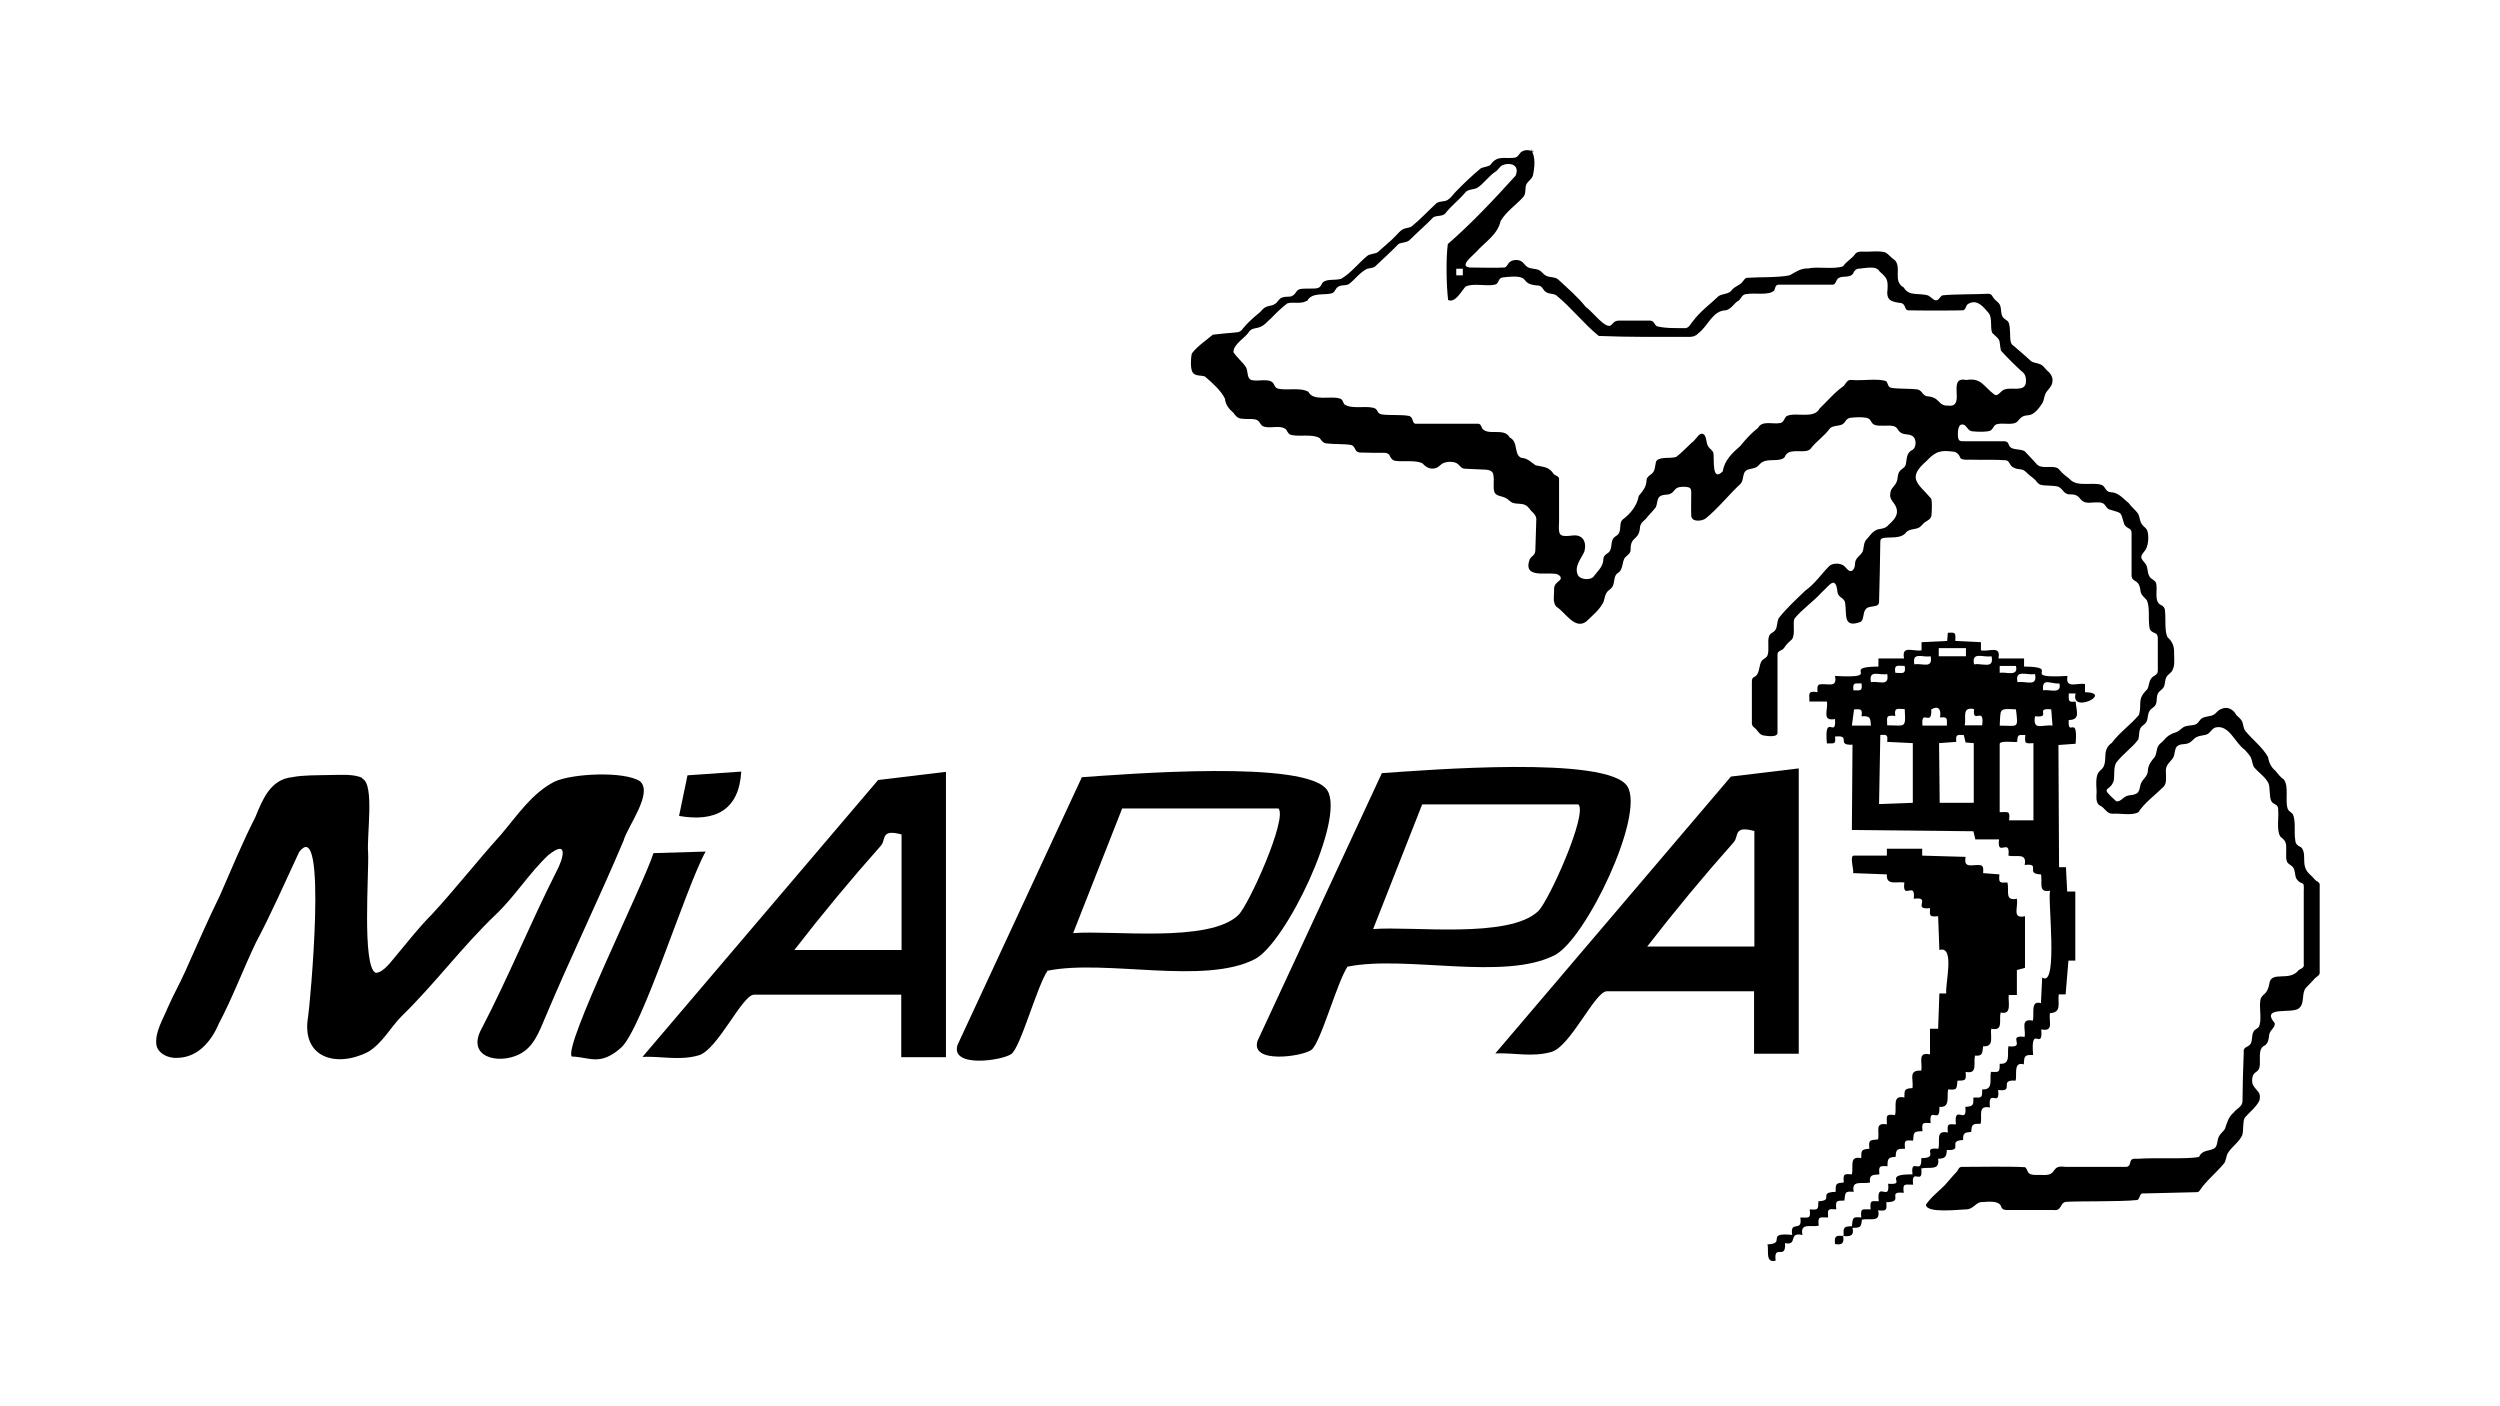
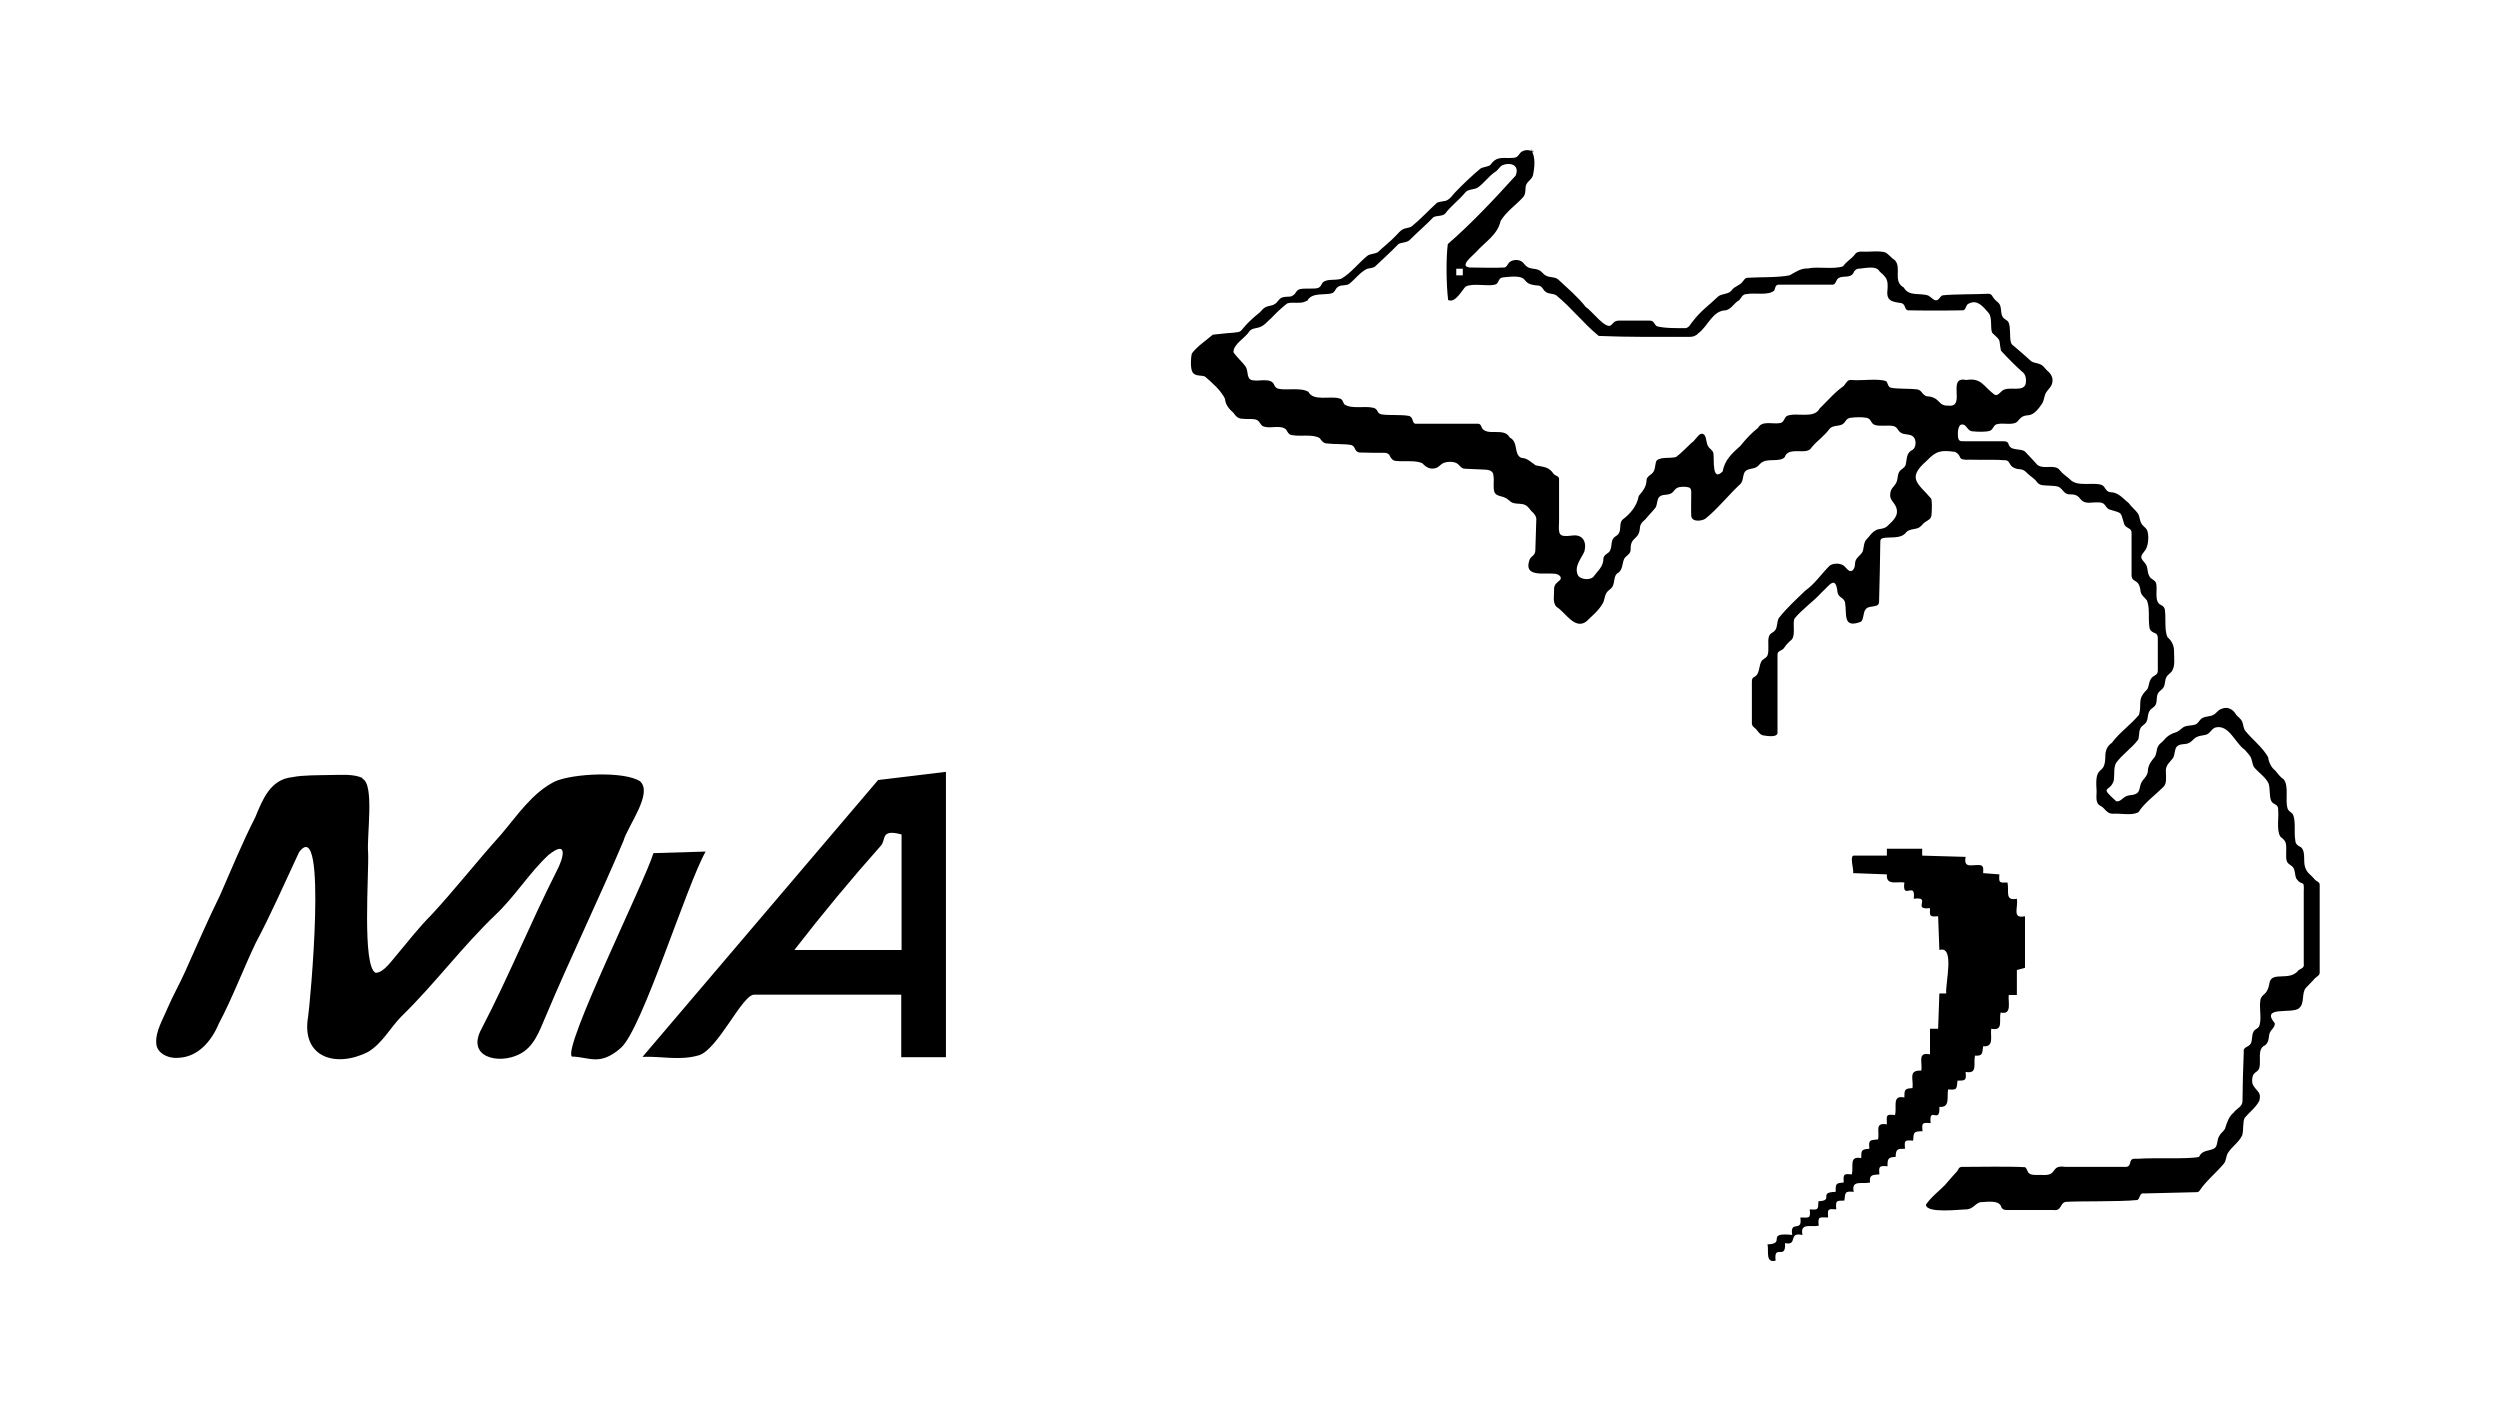
<svg xmlns="http://www.w3.org/2000/svg" id="Layer_1" version="1.1" viewBox="0 0 800 450">
  <path d="M489.8,47.7c1.7,2.3,1.3,5.9.7,8.6-.6,1.4-2.1,1.9-2.3,3.5-.1,1.2,0,2.4-.8,3.3-2.4,2.6-5.4,4.6-7.2,7.6-1,4.5-5,6.7-7.9,10-1.1,1.2-5.5,4.5-2,4.9,3.2,0,8.3.2,11.1,0,.8-.2.9-.8,1.3-1.3.7-1.1,2.7-1.4,3.9-.8,1.1.5,1.2,1.4,2.3,2,1,.6,2.4.4,3.5.9,1.1.5,1.3,1.3,2.3,1.8,1.2.7,3,.3,4,1.3,3,2.8,6.2,5.5,8.8,8.8,1.8,1,6.4,7.4,8.1,5.7.7-.6.9-1.3,2.3-1.4,2.5,0,7.4,0,10.1,0,1.3,0,1.3,1.2,2.2,1.8,2.5.7,6.7.6,9.3.6,1.2-.3,1.5-1.5,2.3-2.3,2.3-3.1,5.4-5.3,8.1-7.9,1.2-.9,3.4-.6,4.3-2,.8-1.1,2.5-1.5,3.3-2.5.5-.5.7-1.2,1.5-1.4,4.4-.3,9.6,0,13.7-.8,1.8-1,3.5-2.3,5.9-2.2,2.9-.7,8.2.4,11.2-.7.9-1.4,2.7-2.4,3.7-3.7.5-.8,1.3-1,2.2-1,2.3.2,5.5-.4,7.7.3,1.1.7,1.9,1.8,3,2.5,2.2,2.5-.8,6.7,2.8,8.7,1.7,3,5.1,1.6,7.9,2.6,1.5.9,2.3,2.6,3.8.5.2-.3.4-.5.8-.6,3.5-.4,11.5-.3,14.6-.5.7,0,1.1.4,1.4,1,.4.7,1.1,1.3,1.8,1.9,1.1,1.1.6,2.8,1.2,4.2.5,1.2,1.6,1.1,2.1,2.2.6,1.6.3,4.4.6,5.9.1.7.5,1.2,1,1.5,1.8,1.5,3.8,3.3,5.6,4.9.7.5,1.6.5,2.4.8,1.4.4,1.9,1.4,2.6,2.1.9.7,1.9,1.9,1.8,3.3,0,2-1.5,2.6-2.3,4.3-.4,1-.5,2.3-1,3-4,6.1-4.9,2.1-7.6,5.4-1.2,1.9-4.7.7-6.7,1.2-1.3.2-1.3,1.6-2.3,2.1-1.2.5-4.2.4-5.9.2-1.2-.2-1.5-1.4-2.4-2-2.2-1-2.2,2.6-2,4.1.3,1.5,1.3,1,3.1,1.1,3.3,0,8.9,0,11.4,0,.7,0,1.3.1,1.6.8.6,2.5,3.8,1.3,5.3,2.5,1.3,1.3,2.7,2.9,4,4.3,1.5,1.1,3.7.4,5.4.7,1.5.2,1.7,1.1,2.5,1.8.8.8,1.9,1.5,2.6,2.2,2.2,2.3,7,.8,9.8,1.6,1.5.4,1.3,2.2,3,2.4,2.6,0,4,2,5.9,3.5.9,1.3,2.1,2.1,3,3.4.5.9.5,2.2,1,3,.4.9,1.3,1.3,1.8,2.1.7,1.4.6,4.7-.4,6.4-.6.9-1.7,1.8-1.3,2.8.5,1.1,1.5,1.5,1.8,3,.2.9.2,1.9.7,2.7.5,1,1.7,1.1,2.1,2.1.7,1.8-.8,6,1.6,7.1.8.3,1.3,1,1.3,1.9.3,2.4-.2,6.4.8,8.4,1.4,1.2,2.2,2.8,2.1,4.9,0,2,.4,4.3-.7,6-.5.7-1.4,1.1-1.8,2-.5.9-.3,2.4-.9,3.2-.5.8-1.4,1.1-1.8,2-.5,1-.2,2.3-.6,3.3-.5,1.2-1.5,1.2-2.1,2.3-.6,1-.4,2.3-.9,3.3-.6,1.2-1.7,1.2-2.1,2.5-.4.9-.2,2.4-.6,3.3-2,2.7-5.1,4.7-7.1,7.5-.8,1.6-.4,3.9-.7,5.6-1.2,3.9-4.9,1.5.8,6.6,1.6.3,2.2-1.7,4.2-1.9.6-.1,1.3-.1,1.9-.4,1.6-.5,1.3-2.4,1.9-3.6.7-1.4,1.9-2,2.1-3.6,0-2.1,1.2-3.4,2.3-4.8.4-.8.5-1.8.7-2.6.4-1.4,1.4-1.8,2.2-2.7,1-1.3,2.4-2.1,3.9-2.5,1.4-.6,1.7-1.5,3-1.9.9-.3,2.3-.2,3.2-.6,1.1-.5,1.1-1.5,2.3-2.1,1-.5,2.3-.4,3.3-.9,1.2-.6,1.4-1.6,2.8-2,1.8-.8,3.6.2,4.5,1.8.6.9,1.6,1.2,2.1,2.6.3.9.3,2,1,2.8,2.3,2.8,5.4,5.1,7.2,8.3.2,1.7,1.1,3.4,2.3,4.3.8,1,1.7,2.2,2.7,2.8,1.7,2.2.4,6.5,1.2,9.2.2.9,1,1.2,1.6,1.8,1.2,2,.4,6,.9,8.5,0,1.2.9,1.8,1.8,2.2,1.5,1.3.8,4,1.2,5.9.5,2.3,1.9,2.8,3.1,4.3.6.8,1.8.9,1.7,1.9,0,.7,0,1.3,0,2.1,0,6.3,0,21,0,25.5.2,1.6-1.1,1.5-2,2.8-.7.8-1.6,1.6-2.4,2.5-1.5,1.7-.3,5-2.2,6.5-2,2-12.5-.9-7.8,4.8.3,1.5-1.7,2.2-1.8,4-.1,1.1-.3,2.4-1.3,3.1-2.6,1.1-1.2,5-1.8,7.2-.4,1.4-1.6,1.2-2.1,2.6-.3.9-.3,2,0,2.8,1.3,2.3,2.8,2.3,2.1,5.1-1.1,2.2-3.2,3.7-4.7,5.5-.7,1.4-.3,4.1-.8,5.6-1,2.2-3.3,3.6-4.6,5.7-.6,1-.5,2.5-1.3,3.4-2.5,3-5.7,5.5-7.8,8.7-.2.3-.6.4-1,.4-3.1.1-13.4.3-16.7.4-1.5-.3-1.2,1.5-2.1,2.1-5.6.6-19.1.3-23,.6-1.9.4-1.2,3-3.9,2.6-3.6,0-12,0-15.1,0-.7,0-1.4-.3-1.6-1-.7-2.4-5-1.5-6.7-1.5-1.7.5-2.3,2.1-4.3,2.3-2.3,0-13,1.4-13.1-1.5,1.6-2.4,4-4.2,6-6.2,1.3-1.4,2.6-3.1,4-4.5.6-1.2.8-1.5,2.2-1.4,4.5,0,14.4-.2,19.5.1.8.5.6,1.6,1.5,2.1.8.6,3.3.3,4.8.4,4.1,0,1.9-3.3,6.6-2.6,5.3,0,16.1,0,19.4,0,.9,0,1.3-.7,1.4-1.5.3-1.3,1.1-1.1,2.5-1.1,5.2-.4,16.2.2,19.5-.6,1.1-2.4,3.3-1.7,5-2.8,1-.8.7-2.6,1.4-3.8.5-1,1.4-1.5,1.9-2.4.6-1.9,1.2-3.9,2.7-5.1,1.1-1.5,2.9-1.9,2.9-3.8,0-3.1.2-11.4.4-15.6-.3-1.8,1.5-1.5,2.2-2.7.6-.9.3-2.8.9-3.8.3-.8,1.2-.9,1.7-1.6,1.1-1.9.1-6,.5-8.3,0-1,.7-1.7,1.4-2.3.9-.8,1.3-2.1,1.5-3.3.6-4.2,6.5-.4,9.4-4.3,1.1-.6,1.8-.8,1.6-2,0-4.2,0-17.5,0-23.1.2-4.2-.5-1.4-2.4-4.2-.5-1.1-.3-2.6-1-3.5-.5-.8-1.7-1-2-2-.5-1.2,0-4-.3-5.5-.2-1.2-1-1.7-1.8-2.4-1.3-2.1-.4-6.3-.7-8.6,0-.2,0-.3,0-.5-.3-1.4-1.6-1.1-2.2-2.3-.7-1.4-.3-4.3-.9-5.7-1.1-2.1-3.2-3.4-4.6-5.1-.6-.9-.6-2.5-1.2-3.4-.5-.8-1.2-1.5-1.8-2.2-3.1-2.1-5-8.2-9.4-7.1-1.5.6-1.7,2.2-3.4,2.4-.7.2-1.5.2-2.2.5-1.5.5-1.7,1.7-3.2,2.2-1.1.4-2.7,0-3.6,1.1-.7,1-.5,2.4-1.1,3.5-1.2,1.7-2.6,2.3-2.3,4.9,0,1.5.3,3.3-.8,4.4-2.6,2.6-6.1,5.1-8,8.1-2.2,1.2-5.6.3-8.2.5-2,0-2.4-1.7-3.9-2.5-1.9-.9-1.2-3.3-1.3-5.1-.7-8.8,2.7-4.1,2.8-10.6,0-2,.5-3.4,2.1-4.5,2.5-3.4,6.1-5.8,8.7-9,1-3.6-.8-4.8,2.6-8.1.6-1,.5-2.2,1.1-3.2.8-1.5,2.3-1.1,2.3-2.8,0-2.2,0-7.5,0-10.1,0-.7,0-1.4-.7-1.8-1-.4-2-.9-2-2.2-.4-2.4.2-6.2-.8-8.4-.7-.9-1.7-1.5-2-2.7-.4-4.5-2.7-2.7-2.9-5.2,0-3,0-10.9,0-13.7,0-1.6-1.4-1.2-2.3-2.6-1.4-4.4-.4-3.5-4.9-4.9-1.3-.7-1.1-2-2.8-2.2-.8-.1-1.6,0-2.4,0-5,.6-3.1-2.5-6.9-2.6-2.4.2-2.4-1.5-4-2.4-1.2-.5-4-.3-5.5-.6-.7-.1-1.2-.6-1.6-1.1-.7-1-2-1.7-2.9-2.6-.6-.6-1.2-1.2-2.1-1.3-.7-.1-1.5-.1-2.2-.5-1.5-.6-1.3-2.1-2.5-2.4-3.4-.3-7.9-.1-11.5-.2-4.8.2-2.1-1-4.9-2.5-4.4-.6-6-.4-9.1,2.9-6.6,5.7-2.5,7.3,1.5,12.1.3,1.1.2,3.5.1,4.9,0,1.6-1.1,1.9-2.1,2.6-.9.6-1.2,1.6-2.6,2-1.2.3-2.5.3-3.4,1.2-1.6,2.3-5.4,1.4-7.5,1.9-.6.2-.8.5-.8,1.1,0,3.2-.3,15.9-.4,19.3,0,2.1-3.3.9-4.3,2.4-.9,1-.5,3.3-1.6,4-5.9,2.2-4.3-2.6-5-6.3-.5-1.6-2.1-1.4-2.4-3.2-.6-5.7-2.7-2-5.1.1-2.7,3-6.2,5.3-8.7,8.4-.6,1.6.4,5.1-.8,6.6-.9.8-1.7,1.5-2.4,2.6-.6,1.1-2.1.9-2.2,2.1,0,3.8,0,20.6,0,24.9.3,2-3.5,1.3-4.7,1.1-1-.3-1.5-1.2-2.1-1.9-.6-.7-1.3-.8-1.4-1.9,0-3.1,0-9.9,0-13.1,0-.8,0-1.3.6-1.7,2.2-.9,1.4-3.9,2.7-5.4.6-.6,1.4-.8,1.7-1.6.6-1.5,0-4.3.4-5.8.3-1.4,1.4-1.3,2.1-2.3.7-.9.5-2.8,1.1-3.8,2.5-3.2,5.6-6,8.5-8.8,3.1-2.2,5.1-5.3,7.7-7.9.8-.7,2.3-.9,3.4-.6,1.5.3,1.8,1.3,2.7,2,1.3.9,2.1-.8,2.1-2,0-2,1.6-2.5,2.4-3.9.5-1.2.3-2.9,1.2-3.9,1.2-1.2,1.8-2.6,3.7-3.3,1.1-.2,2.4-.3,3.2-1.2,1.7-1.6,3.6-3.2,2.7-5.8-.6-1.7-2.3-2.5-1.9-4.5.1-1.8,1.5-2.2,2.1-3.9.3-.9.2-2,.7-2.9.6-1.1,1.6-1.1,2.1-2.3.5-2,.1-3.9,2.3-4.9,1.1-.8,1.2-3.3.1-4.2-1-.9-2.6-.5-3.7-1.1-1.4-.7-1.1-2-2.8-2.3-1.8-.3-4,.2-5.7-.3-1.5-.5-1-1.9-2.7-2.3-1.6-.3-3.6-.2-5.2,0-1.5.3-1.4,1.3-2.4,2-1.2.8-3.4.3-4.3,1.6-1.6,2.2-4.1,3.9-5.7,5.9-.3.5-.7.8-1.3,1-2.2.7-6.3-.9-7.3,2.1-1.5,1.6-5.1.4-7,1.5-.9.4-1.3,1.3-2.1,1.7-1,.6-2.5.4-3.4,1.2-1,.9-.6,3-1.6,4.1-3.9,3.6-7.2,7.9-11.3,11.2-1.3.8-4.3,1.1-4.5-.9-.1-1.7,0-5.7,0-7.6,0-.6-.1-1.3-.7-1.5-.9-.3-2.2-.3-3.2-.1-1.6.4-1.5,1.6-2.8,2.1-1,.5-2.4.1-3.4.9-.9.7-.7,2.4-1.3,3.5-1,1.3-2.2,2.4-3.2,3.7-.7.7-1.5,1.1-1.8,2.5-.2,4.5-3.1,2.8-3,7.3,0,1.4-1.3,1.8-2,2.8-.8,1.6-.4,3.8-2.3,4.8-1.1.9-.8,2.8-1.4,4-.5,1.1-1.4,1.2-2,2.2-.7,1-.6,2.5-1.3,3.5-1.3,2.3-3.4,3.9-5.2,5.7-3.7,2.7-6.7-3-9.5-4.7-1.4-1.4-.7-3.9-.8-5.7,0-1.5,1-2.1,1.8-2.8,1.1-1.1-.6-2.1-1.6-2.1-3.4-.4-10.2,1.3-8-4.6.6-1.2,1.6-1.1,1.8-2.7.1-2.1.2-7.1.3-9.6.2-1.4-.6-2.3-1.6-3.2-.8-.9-1.2-1.9-2.9-2.2-1.2-.2-2.6,0-3.6-.7-.6-.4-1-.9-1.6-1.2-1.2-.7-3.3-.6-3.7-2-.5-1.5,0-3.6-.3-5.2,0-1.3-1.1-1.8-2.3-1.9-1.9-.1-5-.2-6.7-.3-1.7,0-1.7-1.5-3.3-2-1-.3-2.2-.3-3.2,0-1.6.4-1.8,1.7-3.5,1.9-1.6.3-2.9-.7-3.8-1.7-2.3-1-5.9-.4-8.3-.7-1.2,0-1.8-1-2.2-1.9-.3-.5-1-.7-1.6-.7-2,0-5.9,0-8-.1-1.7-.3-1.1-1.9-2.6-2.4-2.1-.4-5.6-.2-7.8-.5-1.1,0-1.7-.9-2.3-1.7-2.3-1.4-6.4-.4-9-1-.9-.1-1.3-1-1.7-1.7-1.6-1.6-4.7-.4-6.8-.9-1.7-.3-1.3-1.7-2.8-2.3-1.4-.4-3-.1-4.4-.3-1.5,0-2.2-.9-2.9-1.9-1.3-1.1-2.6-2.6-2.7-4.5-1.4-2.8-4.1-5.1-6.4-7.1-1.1-.5-3.2,0-4-1.4-.7-1.2-.6-4.4-.2-6,1.7-2.3,4.6-4.2,6.7-6,13.5-1.6,5,1,15.1-7.2.5-.5.9-1.1,1.6-1.5.9-.6,2.3-.5,3.1-1.1,1.1-.6,1.1-1.6,2.4-2.1.8-.3,1.7-.2,2.5-.3.4,0,.7-.2,1-.4,1-.6.9-1.7,2.3-2,1.4-.3,4.3,0,5.5-.3.7-.2,1-.6,1.3-1.2.9-2.1,4.3-1.1,6.3-1.8,3.1-1.8,5.5-5,8.3-7.3.8-.7,2.4-.6,3.4-1.2,1.9-1.8,4-3.4,5.8-5.3.6-.6,1.2-1.4,2-1.9.9-.6,2.3-.5,3.1-1.1,2.8-2.3,5.3-5,7.9-7.4.9-.7,2.6-.4,3.5-1,1-.6,1.6-1.5,2.4-2.4,2.5-2.6,5.3-5.3,8.2-7.7.9-.5,2.3-.5,3.1-1.1,2.2-3.1,4-2,7.4-2.3,1.7,0,1.7-1.6,2.9-2.1,1.1-.6,2.6-.4,3.6.3h.1ZM418,96.3c-1.5,1.1-4.5.2-6.1.8-1.8,1.4-3.5,3-5.1,4.7-1.2,1-2.1,2.3-3.7,2.9-1.1.4-2.4.3-3.2,1.2-1.4,2.3-5.2,4.1-5.2,6.8,1.1,1.7,2.9,3.1,4,4.8.8,1.3.1,4.1,2.3,4.2,2.1.4,5.9-1,6.8,1.6.3.6.6.9,1.3,1.1,2.7.6,7.2-.5,9.6,1,1.5,3.1,7.2,1.2,9.9,2.1,1.1.2,1.1,1.2,1.6,1.9,2.4,1.6,6.4.4,9.3,1.1,1.6.4,1,1.8,2.6,2.1,2.7.4,6.2,0,8.8.5,1.6.5.8,2.6,2.3,2.5,4.3,0,16,0,19.6,0,1-.1,1.2.8,1.5,1.5,1.9,2.5,7.1-.4,8.8,2.9,2.9,1.4,1.2,5.4,3.7,6.5,2,.1,3.1,1.4,4.6,2.4,2.7.6,4.2.4,5.8,2.8.6.6,1.6.6,1.7,1.5,0,2.3,0,10,0,13.7-.2,4.2-.2,5,4,4.5,3.7-.6,4.9,2.1,4.1,5.1-1.1,2.4-3.3,4.7-2.1,7.5.8,1.6,4.3,1.8,5.2.3,1.4-1.9,3-3,3-5.7.4-1.5,1.7-1.3,2.2-2.6.4-.9.3-2,.6-3,.5-1.6,1.8-1.3,2.3-2.7.5-1.2,0-3.1,1-4,2.5-1.9,4.6-4.3,5.2-7.6,1.4-1.7,2.5-3,2.5-5.2.3-1.4,1.6-1.4,2.3-2.7.6-1.1.4-2.8,1-3.5,1.4-1.2,4.6-.5,6.2-1.1,1.7-1.3,3.3-3,4.9-4.5,1.3-.7,2.7-4.2,4.2-2.4.6.9.5,2.6,1.1,3.5.5.9,1.5,1.2,1.7,2.3.3,1.8-.6,9.4,3,5.7.5-3.5,3.1-5.9,5.6-8.1,1.7-2.1,3.6-4.2,5.7-5.8,1.2-2.4,4.7-1.1,6.9-1.5,1.4-.1,1.4-1.7,2.3-2.3,3.1-1.3,8.7,1.1,10.5-2.4,2.5-2.4,4.8-5.2,7.7-7.2.9-1.1,1.1-2.1,2.7-1.9,3,.3,8.4-.6,10.9.4.6.7.5,1.9,1.6,2.1,2.2.4,6,.2,8.3.5,1.6.3,1.4,1.6,3,2.2,4.5.2,3.5,3.2,7,3,5.8.7-.7-9.6,5.7-8.2,4.8-.8,5.5,2,8.8,4.5,1.4,1.2,2.2-1.3,3.6-1.5,1.8-.7,5.9.7,6.6-1.7.3-1.5.1-3.2-1.3-4.1-2.2-2-4.6-4.4-6.6-6.6-.8-4,.3-2.8-2.8-5.7-.7-1.6.1-4.8-1.1-6.3-1.6-1.8-3.5-4.5-6.3-3.1-1.2.4-.8,1.9-1.9,2.2-3.9.1-13.9.1-17.7,0-1.1-.2-.6-1.8-2-2.3-3-.4-5-.7-4.5-4.3.2-3.2-.2-3.8-2.5-5.8-1.1-2.1-4.7-1-7-.9-.8.2-1.2.8-1.5,1.5-.9,1.5-3.3.7-4.5,1.4-1.2.5-.8,2.4-2.4,2.2-3.4,0-13.9,0-16.9,0-1.1,0-1.1,1-1.4,1.8-1.7,1.8-6.4.7-8.8,1.2-1.5,0-1.7,1.2-2.5,2-1.7.9-2.2,2.6-4.2,3.2-4.3,0-5.8,5.2-8.9,7.4-.7.8-1.7,1.1-2.7,1.1-9.6,0-19.6.1-29.1-.3-4.9-4-8.7-9-13.6-13-.9-.6-2.4-.4-3.2-1-1.1-.6-1-1.7-2.3-2.1-7.3-.4-1.3-3.9-11.8-2.6-1.5.4-.9,2-2.4,2.3-2.5.6-6.9-.6-9.3.6-1.3,1.3-3.3,5.4-5.6,4.3-.6-4.9-.7-13.5-.1-17.9,7.7-6.7,14.9-14.4,21.7-21.9,1.4-3.4-1.7-4.4-4.3-3.3-1,.6-1.4,1.7-2.4,2.2-2,1.4-3.4,3.5-5.4,4.9-1.2.8-3.2.4-4.1,1.7-1.9,2.3-4.5,4.2-6.3,6.6-.9,1-2.7.6-3.8,1.2-2.3,2.4-5.1,4.8-7.5,7.2-.9,1-2.7.8-3.7,1.4-2.4,2.5-5,4.8-7.5,7.2-.7.5-1.7.5-2.5.7-2.4,1.2-3.7,3.2-5.7,4.8-.9.7-2.3.3-3.3.8-1.3.5-1.1,2-2.5,2.3-2.3.6-6.3-.4-7.7,2.4h0ZM468.1,86c-.5,0-2.1,0-2.1,0,0,0,0,1.6,0,2.1.5,0,2.1,0,2.1,0,0,0,0-1.6,0-2.1h0Z" />
  <path d="M116,249.2c3.9,1.8,1.3,18.4,1.8,23.7.3,6.4-2,36.4,2.4,38.4,2.6,0,5.2-4,6.9-5.9,3.6-4.3,7.1-8.8,11-12.7,7.6-8.2,14.6-17.2,22.2-25.6,5.2-6.1,9.9-13.3,17.2-17,5.7-2.6,22.2-3.4,27.3-.1,4.3,3.8-4,14.4-5.3,19.1-8,18.9-17,37.4-24.9,56.2-2,4.6-3.7,9.8-8.5,12.1-6.6,3.3-17,.9-12-8.2,8.6-16.5,15.6-33.8,24-50.4,2.2-4.1,3.9-10.4-2.6-5.2-6.1,5.7-10.7,13.2-16.8,19-10.8,10.3-19.6,22.3-30.3,32.7-3.6,3.7-6.1,8.6-10.6,11.3-10.2,5.2-21.5,1.9-19.2-11.3.5-3,6.4-65.1-2.9-52.6-4.5,9.6-8.9,19.7-13.9,29.1-4.1,8.6-7.4,17.5-11.8,25.8-2.3,5.5-6.6,10.7-13,10.9-3.3.3-6.9-1.6-7-4.6-.3-3.9,2.2-7.8,3.7-11.5,1.7-3.9,3.8-7.6,5.5-11.4,3.7-8.2,7.2-16.4,11.2-24.5,3.7-8.4,7.1-16.8,11.3-25,2.3-5.6,4.8-12.1,11.8-12.8,3.4-.7,8.1-.6,12.3-.7,3.3,0,7.1-.4,10.1.9h0Z" />
-   <path d="M590,395.2c-.3-2.5.3-2.8,2.6-2.8.3-2.8.2-3.1,3-2.8-.3-3.3.4-2.5,3-2.6-.2-2.9,0-2.7,2.6-2.6-.8-6.8,3.7.5,3-5.6,6.6.5-2.4-3.1,7.8-3-.7-5.8,3.1.6,2.8-5.2,6.2,0-.4-3.6,5.5-3,.6-2.7-1-6,3-5.2-.2-2.9,0-2.7,2.6-2.6-.8-6.8,3.7.5,3-5.6,2.6-.2,2.6-.5,2.6-3,2.7.1,2.8.2,2.8-2.6,3.7.3,2.3-3.3,2.8-5.6,2.7.1,2.8.2,2.8-2.6,3.7.3,2.3-3.3,2.8-5.6,6,.7-.8-3.8,5.2-3,.4-2.6-1.5-6,2.6-5.2.6-2.1-.9-6.6,2.6-5.6,0,0,.4-8.2.4-8.2,5.4,3.8,1.5-26.8,2.6-27.8-4.1.9-2.4-2.8-3-5.2-5.3-.1.3-3.7-5.2-3,.8-4.1-2.7-2.4-5.2-3,.7-6-3.8.8-3-5.2,0,0-7.6,0-7.6,0l-.6-2.6s-38.9-.4-38.9-.4c0,0,.2-27.3.2-27.3-5.5.3-.1-3.2-5.6-2.6.4,2.7-.5,2.1-2.6,2.2-.9-10.2,3.1-1.2,2.6-7.8-4.4.8-2.1-3-2.6-5.6,0,0-5.6,0-5.6,0,.1-2.2-.8-3.6,2.6-3,0-.8-.3-2.2.7-2.5,2.7-.4,5.7,1.3,4.9-2.7,16.2.9,1.2-2.9,13.9-3,0,0,0-2.6,0-2.6h8.2c-.9-4.4,3-2.1,5.6-2.6,0,0,0-2.6,0-2.6,0,0,8.2-.4,8.2-.4,0,0,.2-2.6.2-2.6,2.6-.2,2.5,0,2.4,2.6,0,0,8.2.4,8.2.4,0,0,0,2.6,0,2.6,2.5.6,6.5-1.8,5.6,2.6,0,0,8.2,0,8.2,0,0,0,0,2.6,0,2.6,12.7.1-2.3,3.9,13.9,3-.8,4.3,3.1,2.1,5.6,2.6,0,0,0,2.6,0,2.6,9.3.2-4.8,7.1-3,.4,0,0-2.2,0-2.2,0,0,2.3-.3,2.9,2.2,2.6.2,2.9,1.7,5.9-2.2,5.9-.4,5.9,3-2.2,2.2,7.6,0,0-5.5.4-5.5.4l.2,39.1s2.2,0,2.2,0l.4,7.8h2.6s0,22.1,0,22.1c0,0-2.2,0-2.2,0s-.9,10.8-.9,10.8c0,0-2.2,0-2.2,0-.4,2.7,1.1,5.8-2.8,6-.5,2.5,1.4,6.1-2.8,5.2.6,7.4-3.5-2.2-2.6,8.2-2.9-.1-2.8.4-3,3-3.4-1-2.1,3.3-2.6,5.2-5.7-.4,0,3.7-5.6,3,.7,5.9-3.4-.9-2.6,5.6-4.1-.8-2.4,2.7-3,5.2-2.4,0-2.9,0-3,2.6-2.1.2-2.7.3-2.6,2.6-5.3.2.4,3.5-5.2,3.2-.2,2.2-.4,2.7-2.8,2.8.6,4-2.8,2.5-5.4,3.1.7,5.8-3.3-.6-2.6,5.2-2.7,0-3.4-.6-3,2.6-5.8-.6.5,3-5.6,3,.2,2.5.2,2.9-2.6,2.6.9,4.1-2.7,2.4-5.2,3-.2,2.4-.5,2.6-3,2.6.6,2.5-.7,2.9-3,2.6.4,2.3-.3,3-2.6,2.6-.2-2.5.1-2.8,2.6-2.6ZM629.1,207.4h-8.7v2.6h8.7v-2.6ZM617.8,210c-2.5.5-6-1.6-5.2,2.6,2.5-.5,6,1.6,5.2-2.6ZM637.3,210c-2.6.5-6.5-1.7-5.6,2.6,2.6-.5,6.5,1.7,5.6-2.6ZM609.5,213.1c-2.1,0-3.5-.7-3,2.2,2.1,0,3.5.7,3-2.2ZM645.1,213.1h-5.2v2.2c1.9-.4,6.1,1.4,5.2-2.2ZM603.9,215.7c-2.5.5-6-1.6-5.2,2.6,2.5-.5,6,1.6,5.2-2.6ZM651.2,215.7c-2.6.5-6.5-1.7-5.6,2.6,2.6-.5,6.5,1.7,5.6-2.6ZM659,218.7c-2.6.3-5.7-2.1-5.2,2.2,1.9-.4,6.1,1.4,5.2-2.2ZM595.7,218.7c-2.2,0-2.9-.4-2.6,2.2,2.2,0,2.9.4,2.6-2.2ZM615.2,232.2h7.8c0-2.2.4-2.9-2.2-2.6.4-2.4-.3-4-2.8-2.6.3,5.9-3.4-.6-2.8,5.2ZM592.6,232.2h6.1c-.2-2.6-.2-3.1-3-3,.3-2.4-.2-2.3-2.4-2.2,0,0-.7,5.2-.7,5.2ZM609.5,226.9c-2.1,0-3.5-.7-3,2.2-3.2-.3-2.6.3-2.6,3,5.8,0,6,1.2,5.6-5.2ZM631.7,226.9c-4.1-.8-2.4,2.7-3,5.2,0,0,5.6,0,5.6,0,.8-6.4-3.2,0-2.6-5.2ZM645.1,227c-5.8-.4-4.8,0-5.2,5.2,5.9,0,6,1.2,5.2-5.2ZM656.4,227c-5.6-.6.4,2.8-5.2,2.2-.8,4.9,2.5,2.5,5.6,3,0,0-.4-5.2-.4-5.2ZM612.1,256.9v-19.1l-8.2-.4c.2-2.2,0-2.4-2.2-2.2,0,0-.4,22.1-.4,22.1,0,0,10.8-.4,10.8-.4ZM620.8,256.9s10.8,0,10.8,0v-19.1l-2.6-.2-.6-2.4c-2.2-.1-2.6-.2-2.4,2.2,0,0-5.5.4-5.5.4,0,0,.2,19.1.2,19.1ZM639.9,238v21.9c2.7,0,3.4-.6,3,2.6,0,0,7.8,0,7.8,0v-24.7c-2.8.2-2.8.1-2.6-2.6-2.2,0-2.5-.3-2.6,2.2-1.1.2-5.3-.5-5.6.6Z" />
  <path d="M573.5,395.2c-.8-5.1,3.4-.5,2.6-5.6,2.7,0,3.4.5,3-2.6,2.8.2,2.7.1,2.8-2.6,5.2-.2-.3-2.9,5.5-3,0-2.6,0-2.8,2.6-3-.2-2.8,0-2.8,2.6-2.6.6-2.6-1-6,3-5.2,0-2.5,0-2.8,2.6-3-.3-3,.2-2.7,2.8-3,.5-2.6-1.2-5.5,2.8-4.8,0-2.8-.6-3.3,2.6-3,.7-2.5-1.1-6.5,3-5.6,0-2.4,0-2.9,2.6-3,.4-2.9-1.5-5.8,2.8-5.6.5-2.5-1.4-6.1,2.8-5.2,0,0,0-8.2,0-8.2,0,0,2.6,0,2.6,0,0,0,.4-11.3.4-11.3h2.2c-.4-2.9,2.9-15.5-2.2-13.9,0,0-.4-10.8-.4-10.8-2.8.2-2.7,0-2.6-2.6-6,.7.8-3.8-5.2-3,.7-6-3.8.8-3-5.2-2.4-.4-5.9,1.1-5.6-2.6,0,0-10.8-.4-10.8-.4.3-.9-1.2-5.6.2-5.6,0,0,10.6,0,10.6,0v-2.2h11.3s0,2.2,0,2.2,13.9.4,13.9.4c-.8,4.1,2.5,2.2,4.9,2.7,1,.3.7,1.7.7,2.5l5.2.4c-.2,2.8,0,2.7,2.6,2.6.6,2.7-1,6,3,5.2.5,2.8-1.7,6.5,2.6,5.6,0,0,0,16.5,0,16.5l-2.6.7v8s-2.6,0-2.6,0c-.3,2.1,1.2,6.5-2.6,5.6-.6,2.6,1,6-3,5.2-.4,2.3,1.1,5.9-2.6,5.6-.3,2.1,0,3.2-2.6,3-.6,2.5,1,6-3,5.2.2,2.7.1,2.8-2.6,2.8-.3,2.6,0,3.1-3,2.8-.5,2.3.8,5.9-2.8,5.6.3,5.9-3.4-.6-2.8,5.2-2.8-.2-2.8-.1-2.6,2.6-3,0-2.8.4-3,3-2.8-.2-2.8-.1-2.6,2.6-2.4,0-2.9,0-3,2.6-2.5.1-2.6.7-2.6,3-2.7-.2-2.8,0-2.6,2.6-2.1.2-3.3,0-3,2.6-2.4.6-6.1-1-5.2,3-2.9-.3-2.7.2-3,2.8-2.7,0-2.8,0-2.6,2.8-2.7-.2-2.8-.2-2.6,2.6-2.6,0-3.4-.6-3,2.6-2.4.6-6.1-1.1-5.2,3-4.8-1.1-1.3,3.5-5.6,2.6.4,5.7-3.7,0-3,5.6-3.4.9-2.1-3.3-2.6-5.2,6.3-.2-1.1-4,8.2-3Z" />
  <g>
-     <path d="M431.3,309.2c-3.4,4.8-8.7,24.7-11.7,26.8s-19.5,4.5-17.2-2.9l39.8-85.7c13.5-.9,72.5-5.8,78.6,4.3,5.6,9.3-13.3,48.7-23.2,53.9-16.2,8.4-47.6,0-66.2,3.7ZM505,257.4h-49.9l-15.7,39.9c12.6-1,43.3,3.2,52.8-5.7,3.4-3.2,15.9-31.1,12.9-34.2Z" />
-     <path d="M575.6,245.9v91.3h-14.3s0-20,0-20h-47.1c-3.8,0-11.6,17.6-17.7,19.4s-12.3.2-18,.5l75.4-88.6,21.6-2.6ZM561.3,265.9c-6.7-1.8-4.8,1.7-6.5,3.6-9.6,10.8-18.9,22-27.7,33.4h34.3s0-37,0-37Z" />
    <path d="M225.8,272.5c-6.2,11-20.3,56.8-27.1,62.8s-10.1,2.9-15.7,2.8c-3-2.9,23.5-56.3,26.1-65.1l16.7-.5Z" />
-     <path d="M237.2,246.9c-.7,12.4-8.4,16.2-19.9,14.2l2.7-13,17.3-1.2Z" />
-     <path d="M335.3,310.5c-3.4,4.8-8.7,24.7-11.7,26.8s-19.5,4.5-17.2-2.9l39.8-85.7c13.5-.9,72.5-5.8,78.6,4.3,5.6,9.3-13.3,48.7-23.2,53.9-16.2,8.4-47.6,0-66.2,3.7ZM409,258.7h-49.9l-15.7,39.9c12.6-1,43.3,3.2,52.8-5.7,3.4-3.2,15.9-31.1,12.9-34.2Z" />
    <path d="M302.7,247v91.3h-14.3s0-20,0-20h-47.1c-3.8,0-11.6,17.6-17.7,19.4s-12.3.2-18,.5l75.4-88.6,21.6-2.6ZM288.4,267c-6.7-1.8-4.8,1.7-6.5,3.6-9.6,10.8-18.9,22-27.7,33.4h34.3s0-37,0-37Z" />
  </g>
</svg>